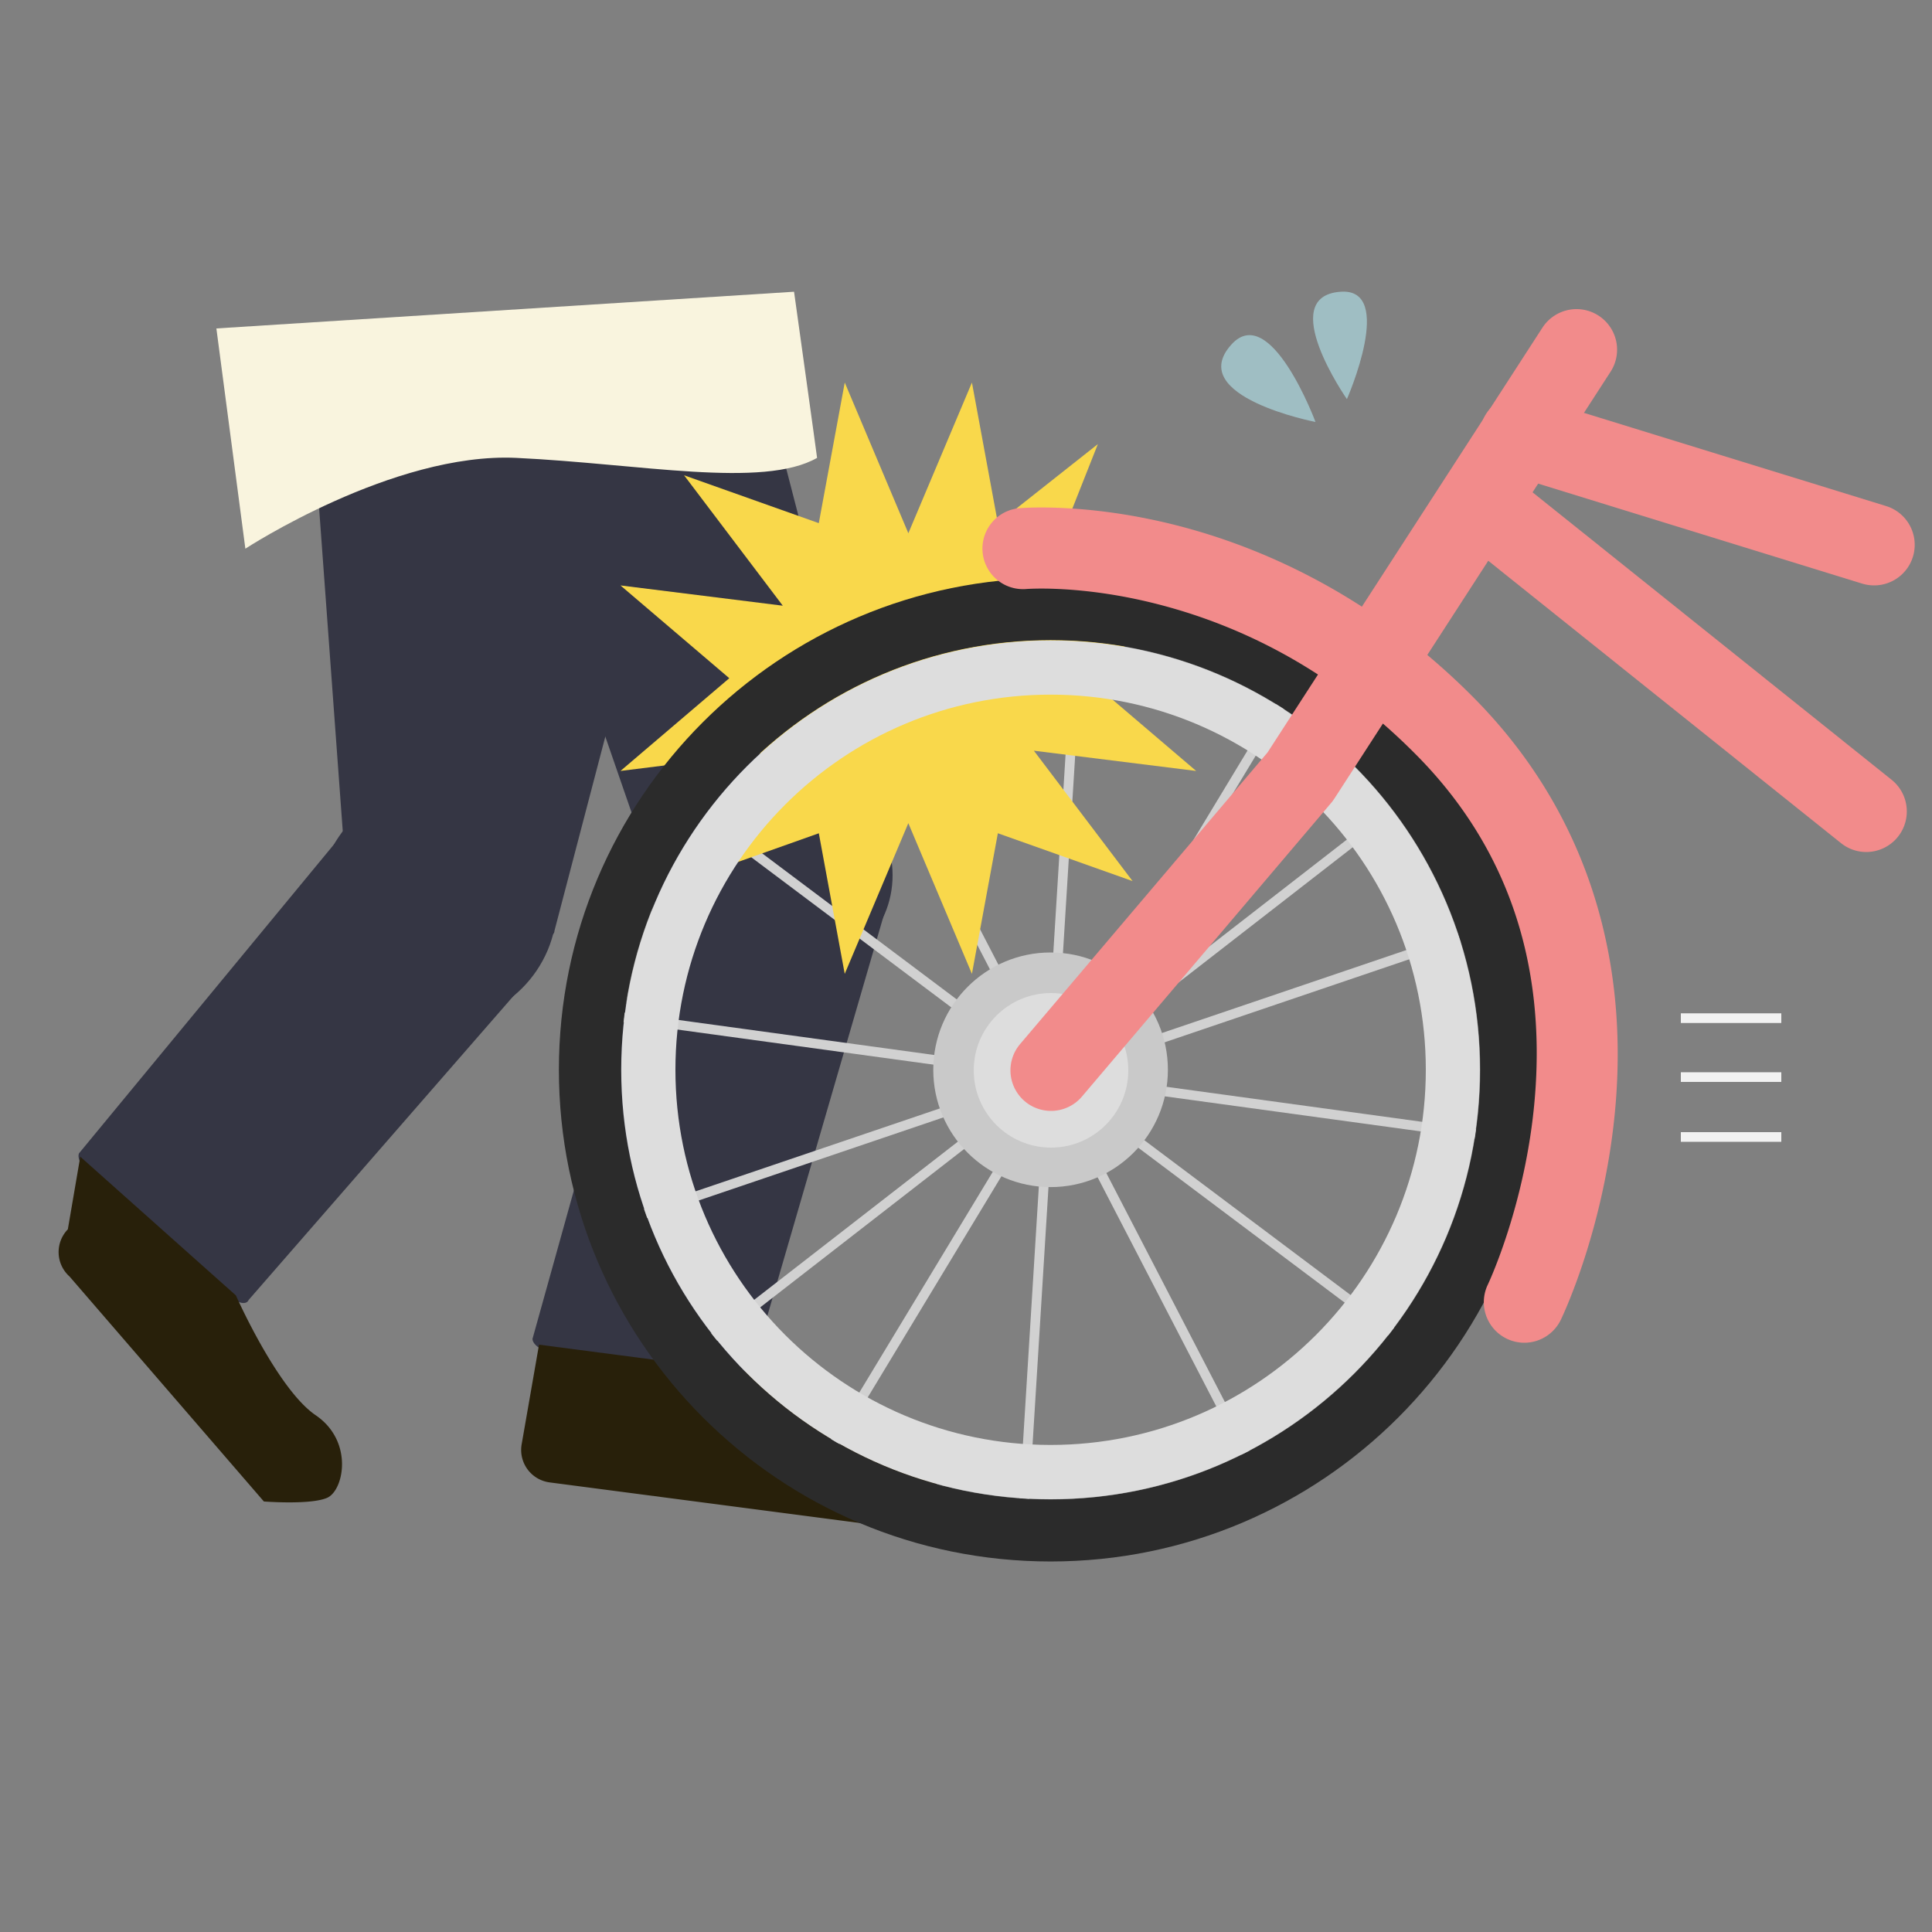
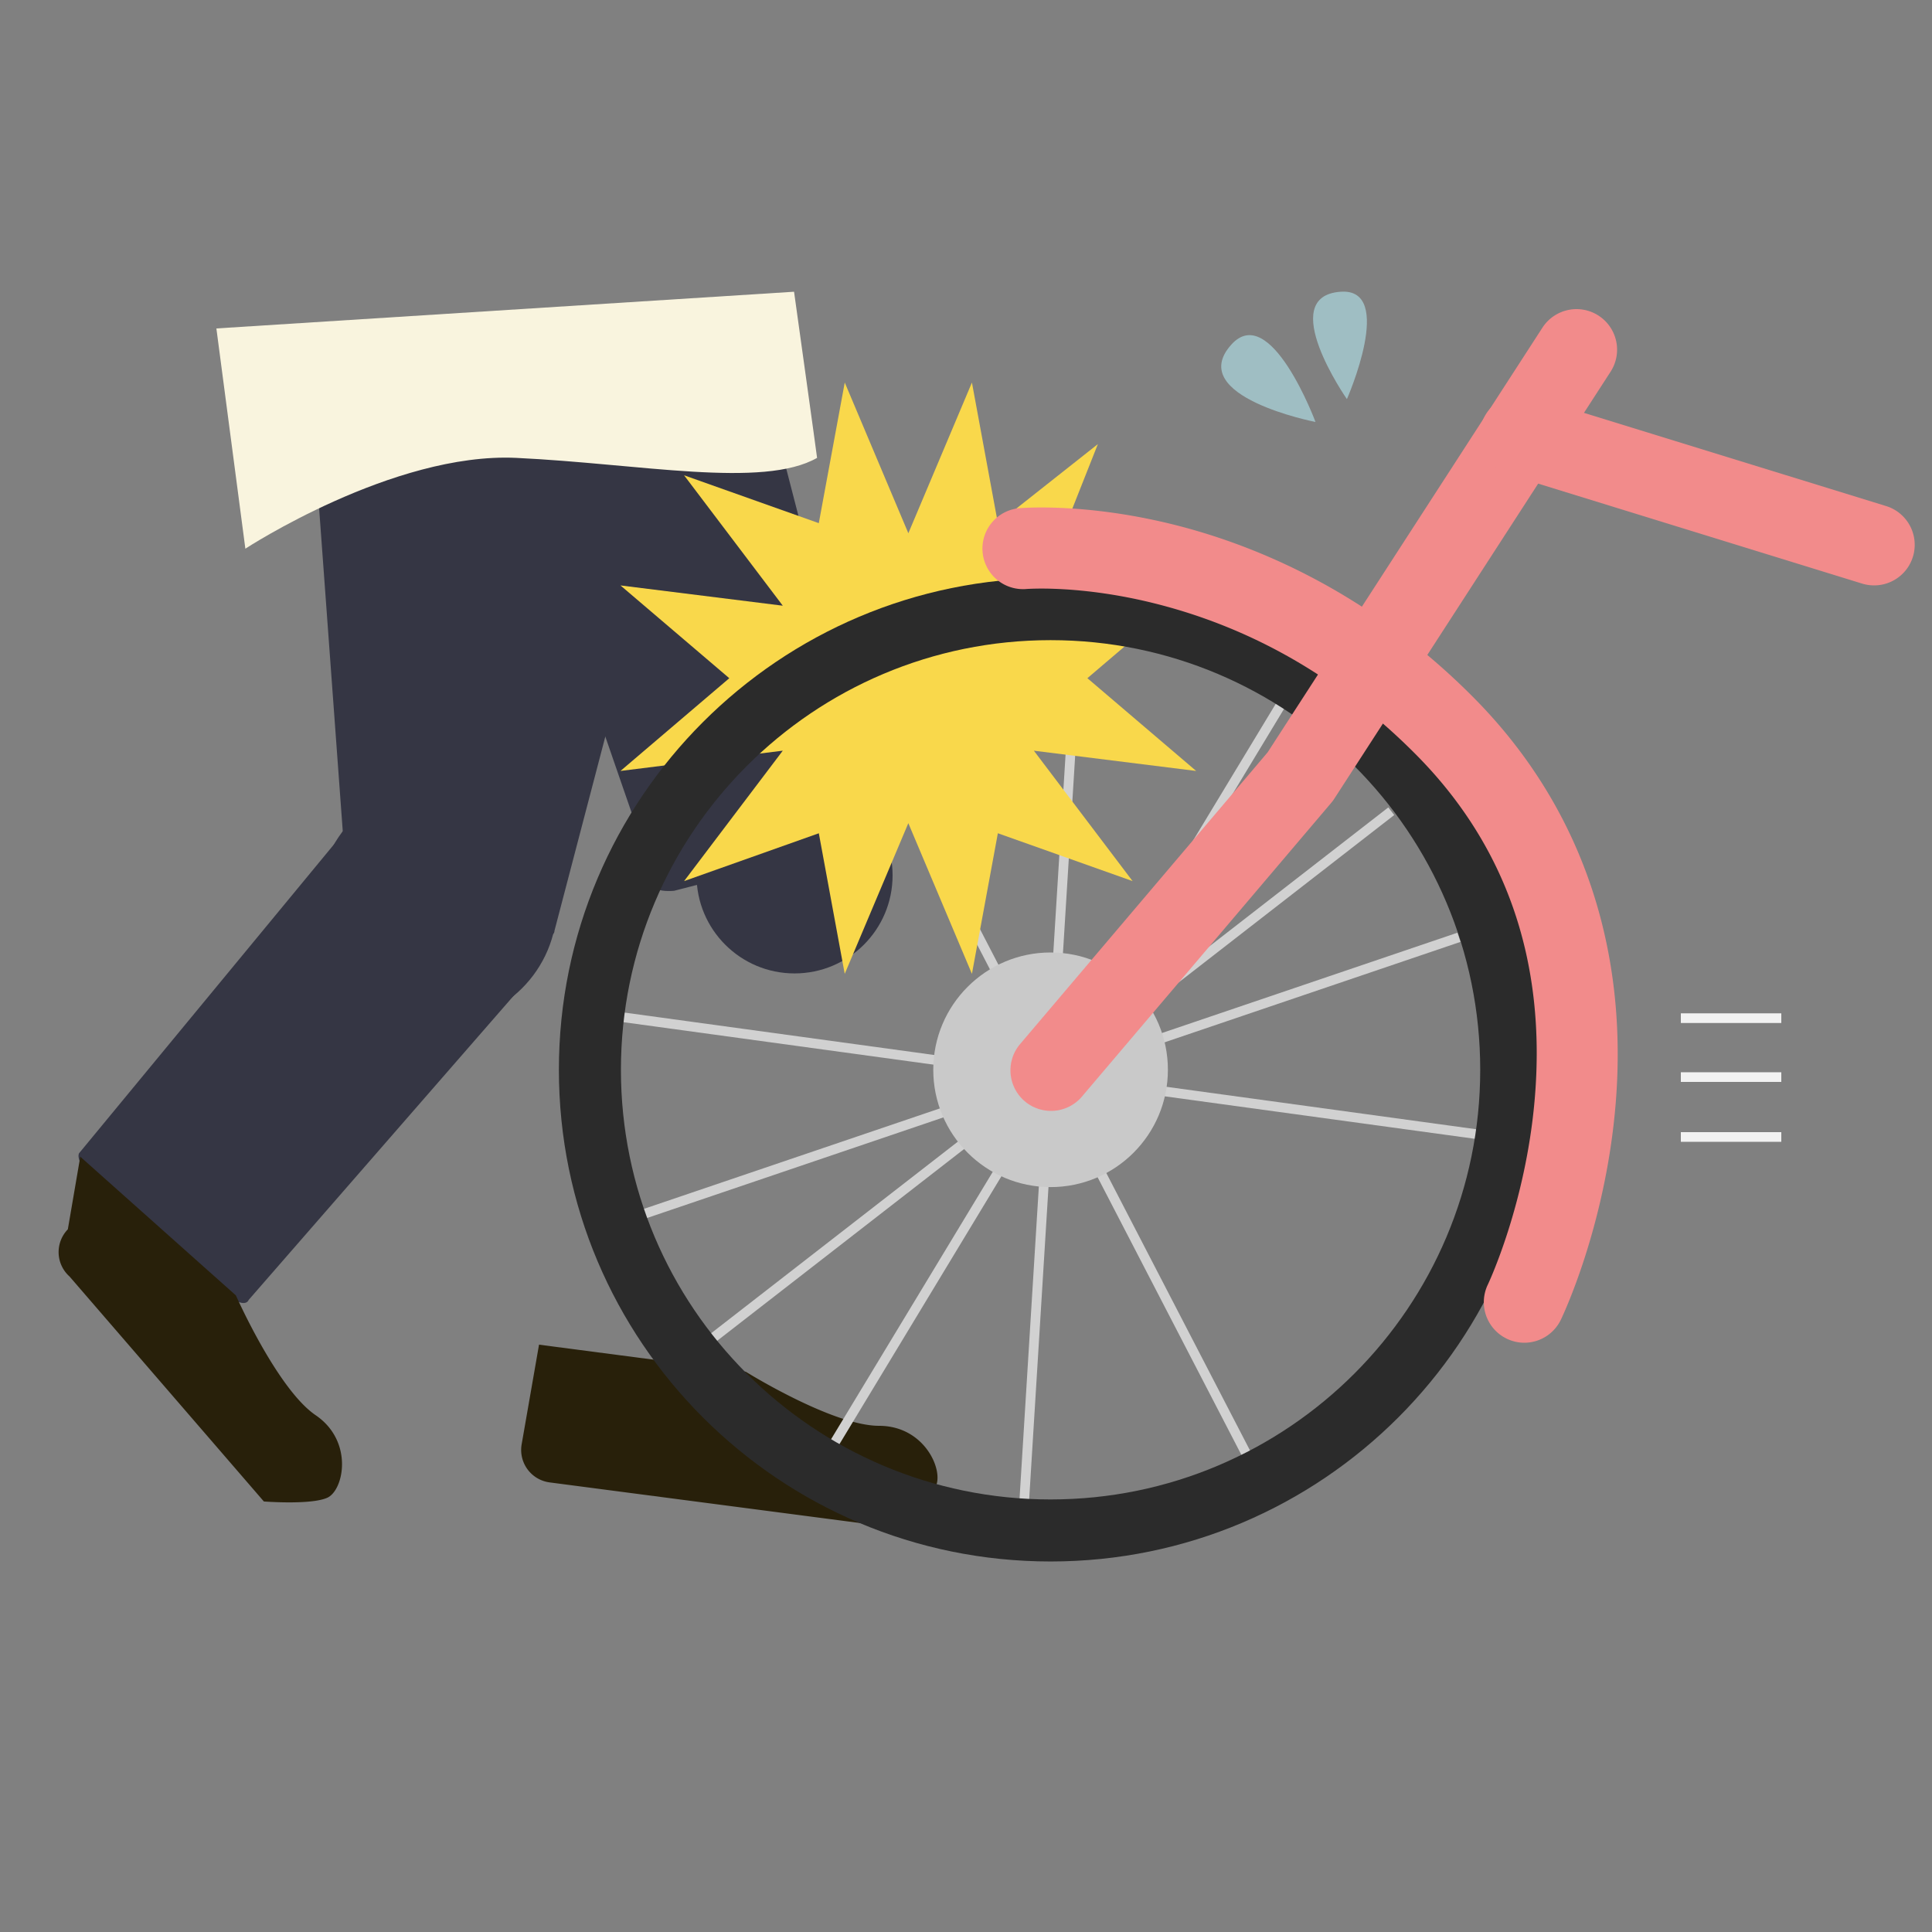
<svg xmlns="http://www.w3.org/2000/svg" id="レイヤー_1" data-name="レイヤー 1" viewBox="0 0 1000 1000">
  <rect x="0" y="0" width="1000" height="1000" fill="#808080" stroke="none" />
  <defs>
    <style>.cls-1{fill:#353644;}.cls-2{fill:#28200a;}.cls-3{fill:#d1d1d1;}.cls-4{fill:#f9d84b;}.cls-5{fill:#2b2b2b;}.cls-6{fill:#ddd;}.cls-7{fill:#c9c9c9;}.cls-8{fill:#f28b8b;}.cls-9{opacity:0.7;}.cls-10{fill:#add9e0;}.cls-11{fill:#f9f4de;}.cls-12{fill:#f2f2f2;}</style>
  </defs>
  <path class="cls-1" d="M277.58,483.58,184,444.52c-3.51-1.5-6-4.1-6-6.28L162.08,220.88c0-3,4.62-3.9,9.45-1.84l165.76,41.47c3.51,1.49,6,4.09,6,6.27L287,481.73C287,484.73,282.41,485.63,277.58,483.58Z" />
  <path class="cls-1" d="M448.85,435.28,349.19,461c.81.05-7.23.75-8.63-.91L272.63,263.58c-1.94-2.29,1-5.95,6-7.51L389,205.56c3.64-1.13,7.22-.75,8.62.91l57.23,221.3C456.8,430.06,453.86,433.73,448.85,435.28Z" />
  <path class="cls-1" d="M119.28,671l-75.2-65.94c-2.7-2.69-4-6-3.23-8.05L179.09,429.51c1.11-2.79,5.73-1.91,9.45,1.8l75.2,74.77c2.7,2.69,4,6,3.23,8.05L128.73,672.81C127.62,675.59,123,674.71,119.28,671Z" />
-   <path class="cls-1" d="M376.89,722.31l-95-23.25c-3.58-1.32-6.19-3.8-6.29-6l69.67-250c-.15-3,4.42-4.12,9.34-2.3l97.49,23.72c3.58,1.32,6.19,3.8,6.29,6l-70,240.85C388.51,714.29,381.82,724.13,376.89,722.31Z" />
  <circle class="cls-1" cx="226.52" cy="467.8" r="61.81" />
  <circle class="cls-1" cx="411.26" cy="453.1" r="50.74" />
  <polygon class="cls-1" points="162 218 398 205 398 315 164.71 251.62 162 218" />
  <path class="cls-2" d="M279,696l107,14s45,28,69,28,34,24,29,32-26,20-26,20L284.5,767.29A16.94,16.94,0,0,1,270,747.61Z" />
  <path class="cls-2" d="M41.55,598.7l80.55,71.8s21.43,48.48,41.27,62,14.59,39,5.95,42.77-32.74,1.89-32.74,1.89L36,660.72a16.93,16.93,0,0,1-.89-24.42Z" />
  <rect class="cls-3" x="320.43" y="554.38" width="446.61" height="5" transform="translate(-150.17 204.37) rotate(-18.75)" />
  <rect class="cls-3" x="541.24" y="333.57" width="5" height="446.61" transform="translate(-81.81 1019.96) rotate(-82.2)" />
-   <rect class="cls-3" x="541.24" y="333.57" width="5" height="446.61" transform="translate(-228.05 657.43) rotate(-53.11)" />
  <rect class="cls-3" x="541.24" y="333.57" width="5" height="446.61" transform="translate(-195.18 312.41) rotate(-27.38)" />
  <rect class="cls-3" x="320.43" y="554.38" width="446.61" height="5" transform="translate(-45.64 1065.21) rotate(-86.46)" />
  <rect class="cls-3" x="320.43" y="554.38" width="446.61" height="5" transform="matrix(0.52, -0.86, 0.86, 0.52, -214.19, 733.83)" />
  <rect class="cls-3" x="320.43" y="554.38" width="446.61" height="5" transform="translate(-227.27 450.49) rotate(-37.83)" />
  <polygon class="cls-4" points="516.49 270.77 503.07 198 470.16 276 437.24 198 423.81 270.78 354.08 246.01 405.17 313.51 321.16 303.02 377.48 351.04 321.16 399.04 405.17 388.55 354.08 456.06 423.82 431.3 437.23 504.07 470.15 426.07 503.07 504.07 516.49 431.29 586.23 456.06 535.13 388.56 619.14 399.05 562.83 351.03 619.15 303.03 535.14 313.52 568.26 229.86 516.49 270.77" />
  <path class="cls-5" d="M543.78,299.22c-140.56,0-254.5,114-254.5,254.5s113.94,254.5,254.5,254.5,254.5-113.94,254.5-254.5S684.33,299.22,543.78,299.22Zm0,476.89c-122.82,0-222.39-99.57-222.39-222.39S421,331.34,543.78,331.34,766.16,430.9,766.16,553.72,666.6,776.11,543.78,776.11Z" />
-   <path class="cls-6" d="M543.78,331.5c-122.73,0-222.23,99.49-222.23,222.22S421.05,776,543.78,776,766,676.45,766,553.72,666.51,331.5,543.78,331.5Zm0,416.4C436.53,747.9,349.6,661,349.6,553.72s86.93-194.18,194.18-194.18S738,446.48,738,553.72,651,747.9,543.78,747.9Z" />
  <circle class="cls-7" cx="543.78" cy="553.72" r="60.72" />
-   <circle class="cls-6" cx="544" cy="554" r="40" />
  <path class="cls-8" d="M789,695a21,21,0,0,1-18.88-30.14c.18-.38,19.59-41.39,24.25-96,6.06-71-14.55-130.93-61.27-178.1-39.06-39.44-84.82-65.87-136-78.57-38.51-9.55-65.87-7.32-66.15-7.3A21,21,0,0,1,527,263.09c1.34-.12,33.26-2.95,78.14,7.87,41,9.88,101.59,33.55,157.75,90.26,55.36,55.9,80.65,129.47,73.14,212.77-5.58,61.9-27.24,107.25-28.16,109.15A21,21,0,0,1,789,695Z" />
  <path class="cls-8" d="M544,575a21,21,0,0,1-16-34.59l128.12-151L798.37,169.59a21,21,0,1,1,35.26,22.82l-143,221a20.18,20.18,0,0,1-1.62,2.18l-129,152A21,21,0,0,1,544,575Z" />
-   <path class="cls-8" d="M966,441a20.9,20.9,0,0,1-13.11-4.61L753,276.39a21,21,0,1,1,26.25-32.78l199.84,160A21,21,0,0,1,966,441Z" />
  <path class="cls-8" d="M970,303a21.21,21.21,0,0,1-6.2-.94L781,245.65a21,21,0,1,1,12.38-40.13l182.85,56.41A21,21,0,0,1,970,303Z" />
  <g class="cls-9">
    <path class="cls-10" d="M680.9,218.41s-23.32-62.66-43.6-40C613.19,205.28,680.9,218.41,680.9,218.41Z" />
  </g>
  <g class="cls-9">
    <path class="cls-10" d="M697.16,206.58S722.47,149,693.94,151C660,153.33,697.16,206.58,697.16,206.58Z" />
  </g>
  <path class="cls-11" d="M112,170l15,114s76.42-50,140.21-47,127.63,16,155.71,0C423,237,411,151,411,151Z" />
  <rect class="cls-12" x="870" y="524.5" width="52" height="5" />
  <rect class="cls-12" x="870" y="555" width="52" height="5" />
  <rect class="cls-12" x="870" y="586" width="52" height="5" />
</svg>